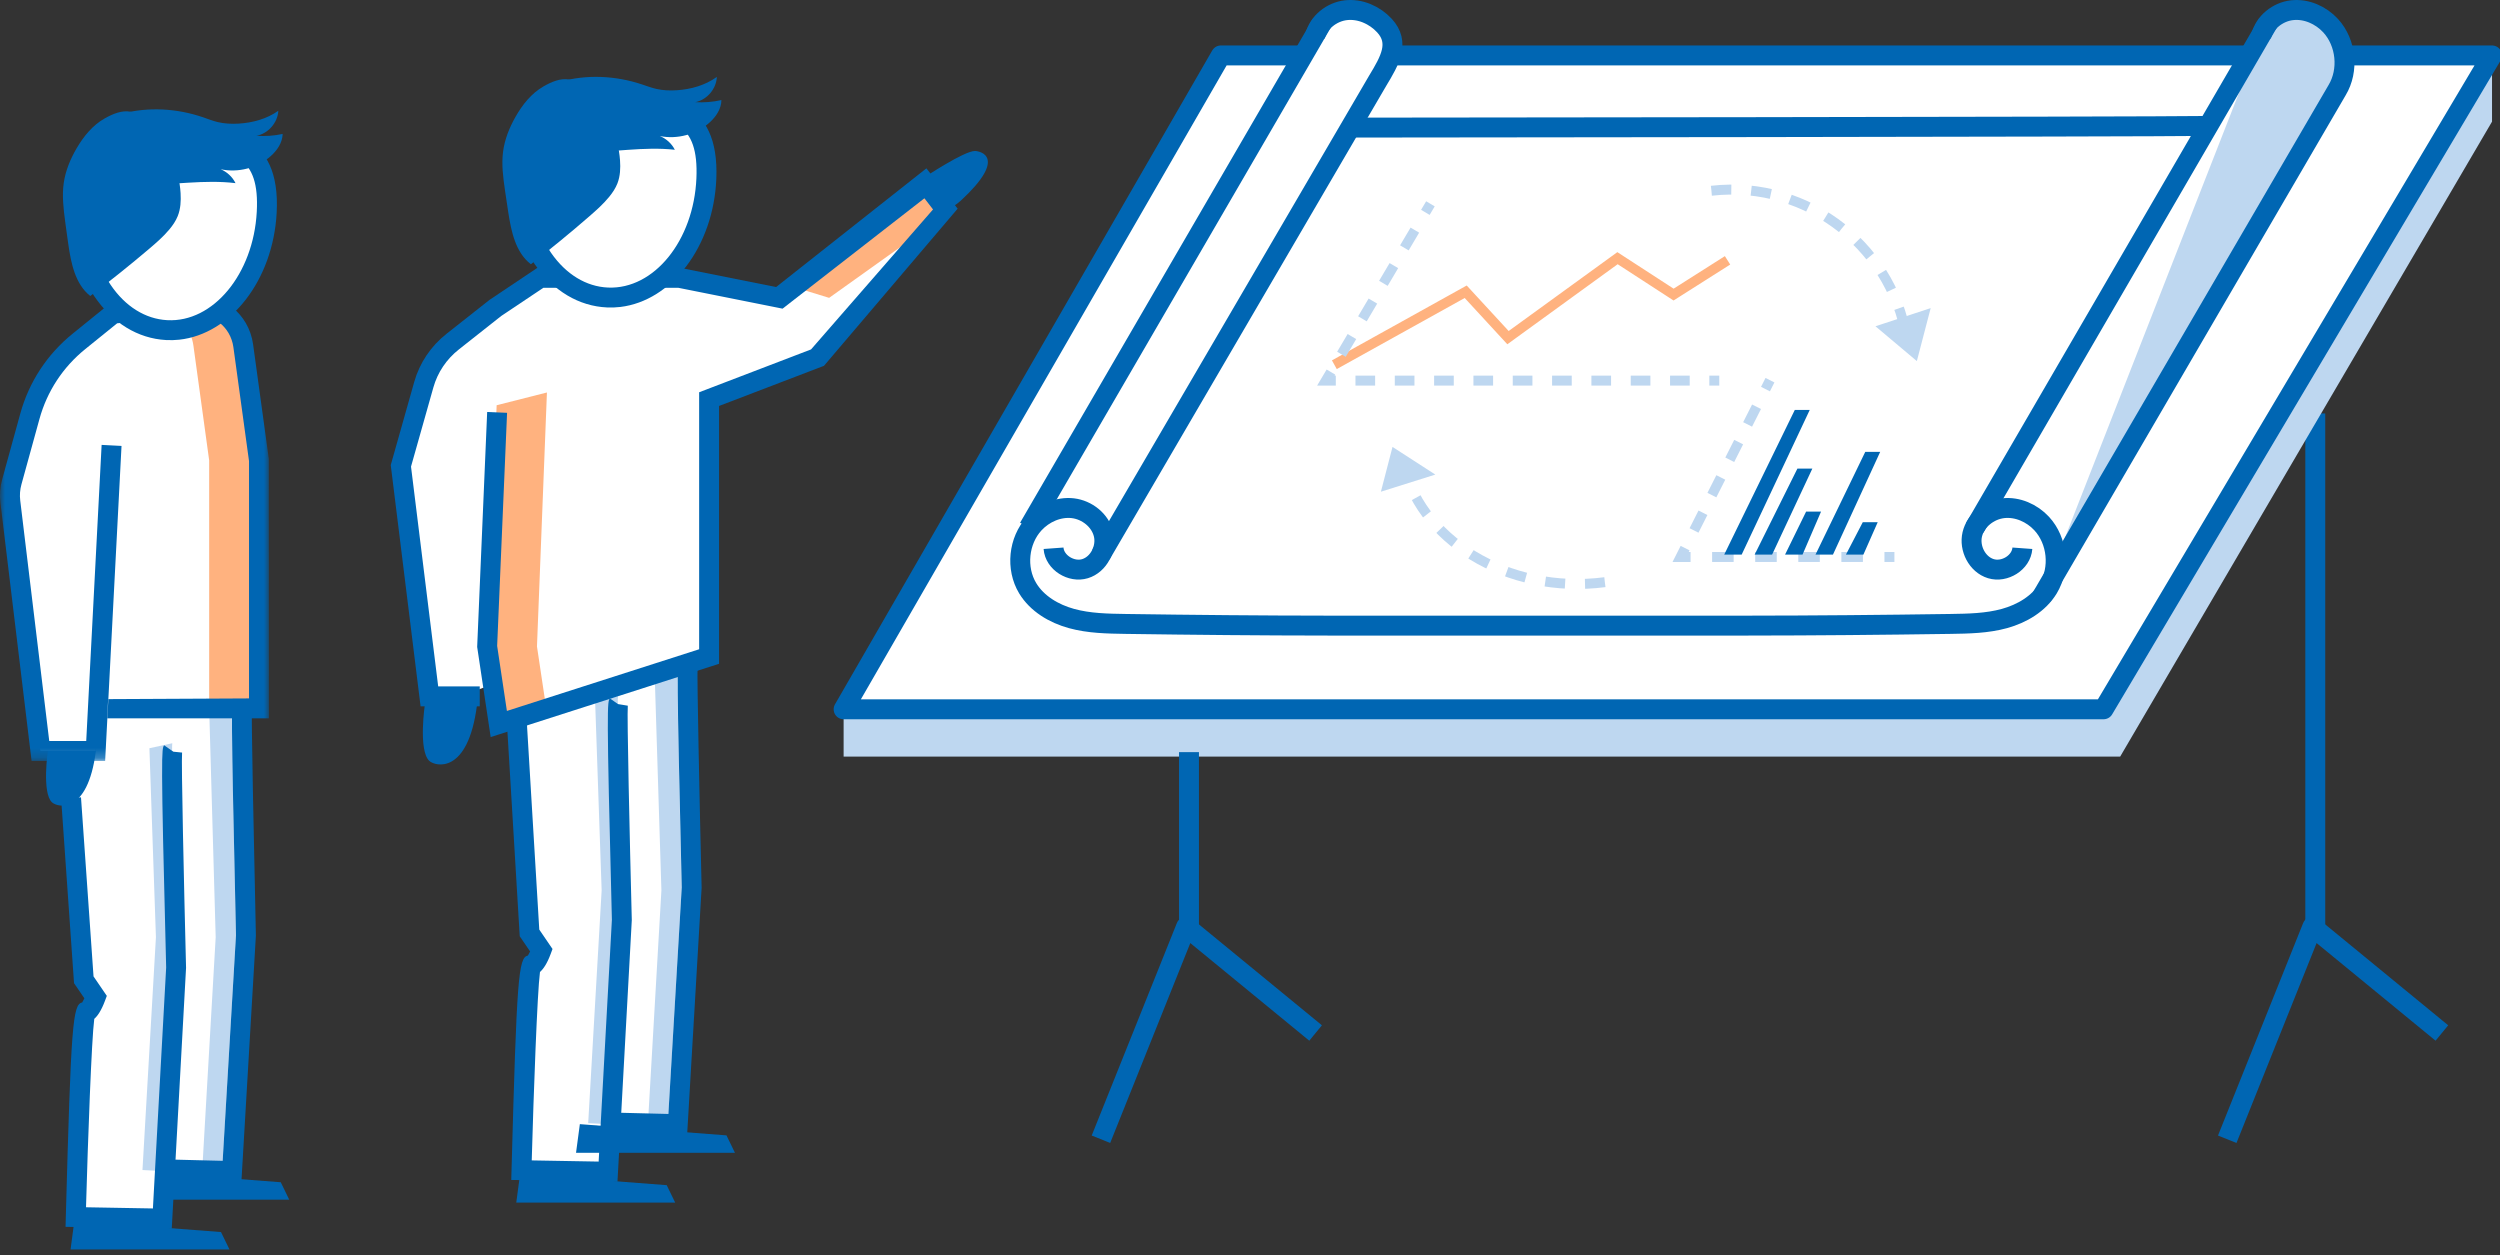
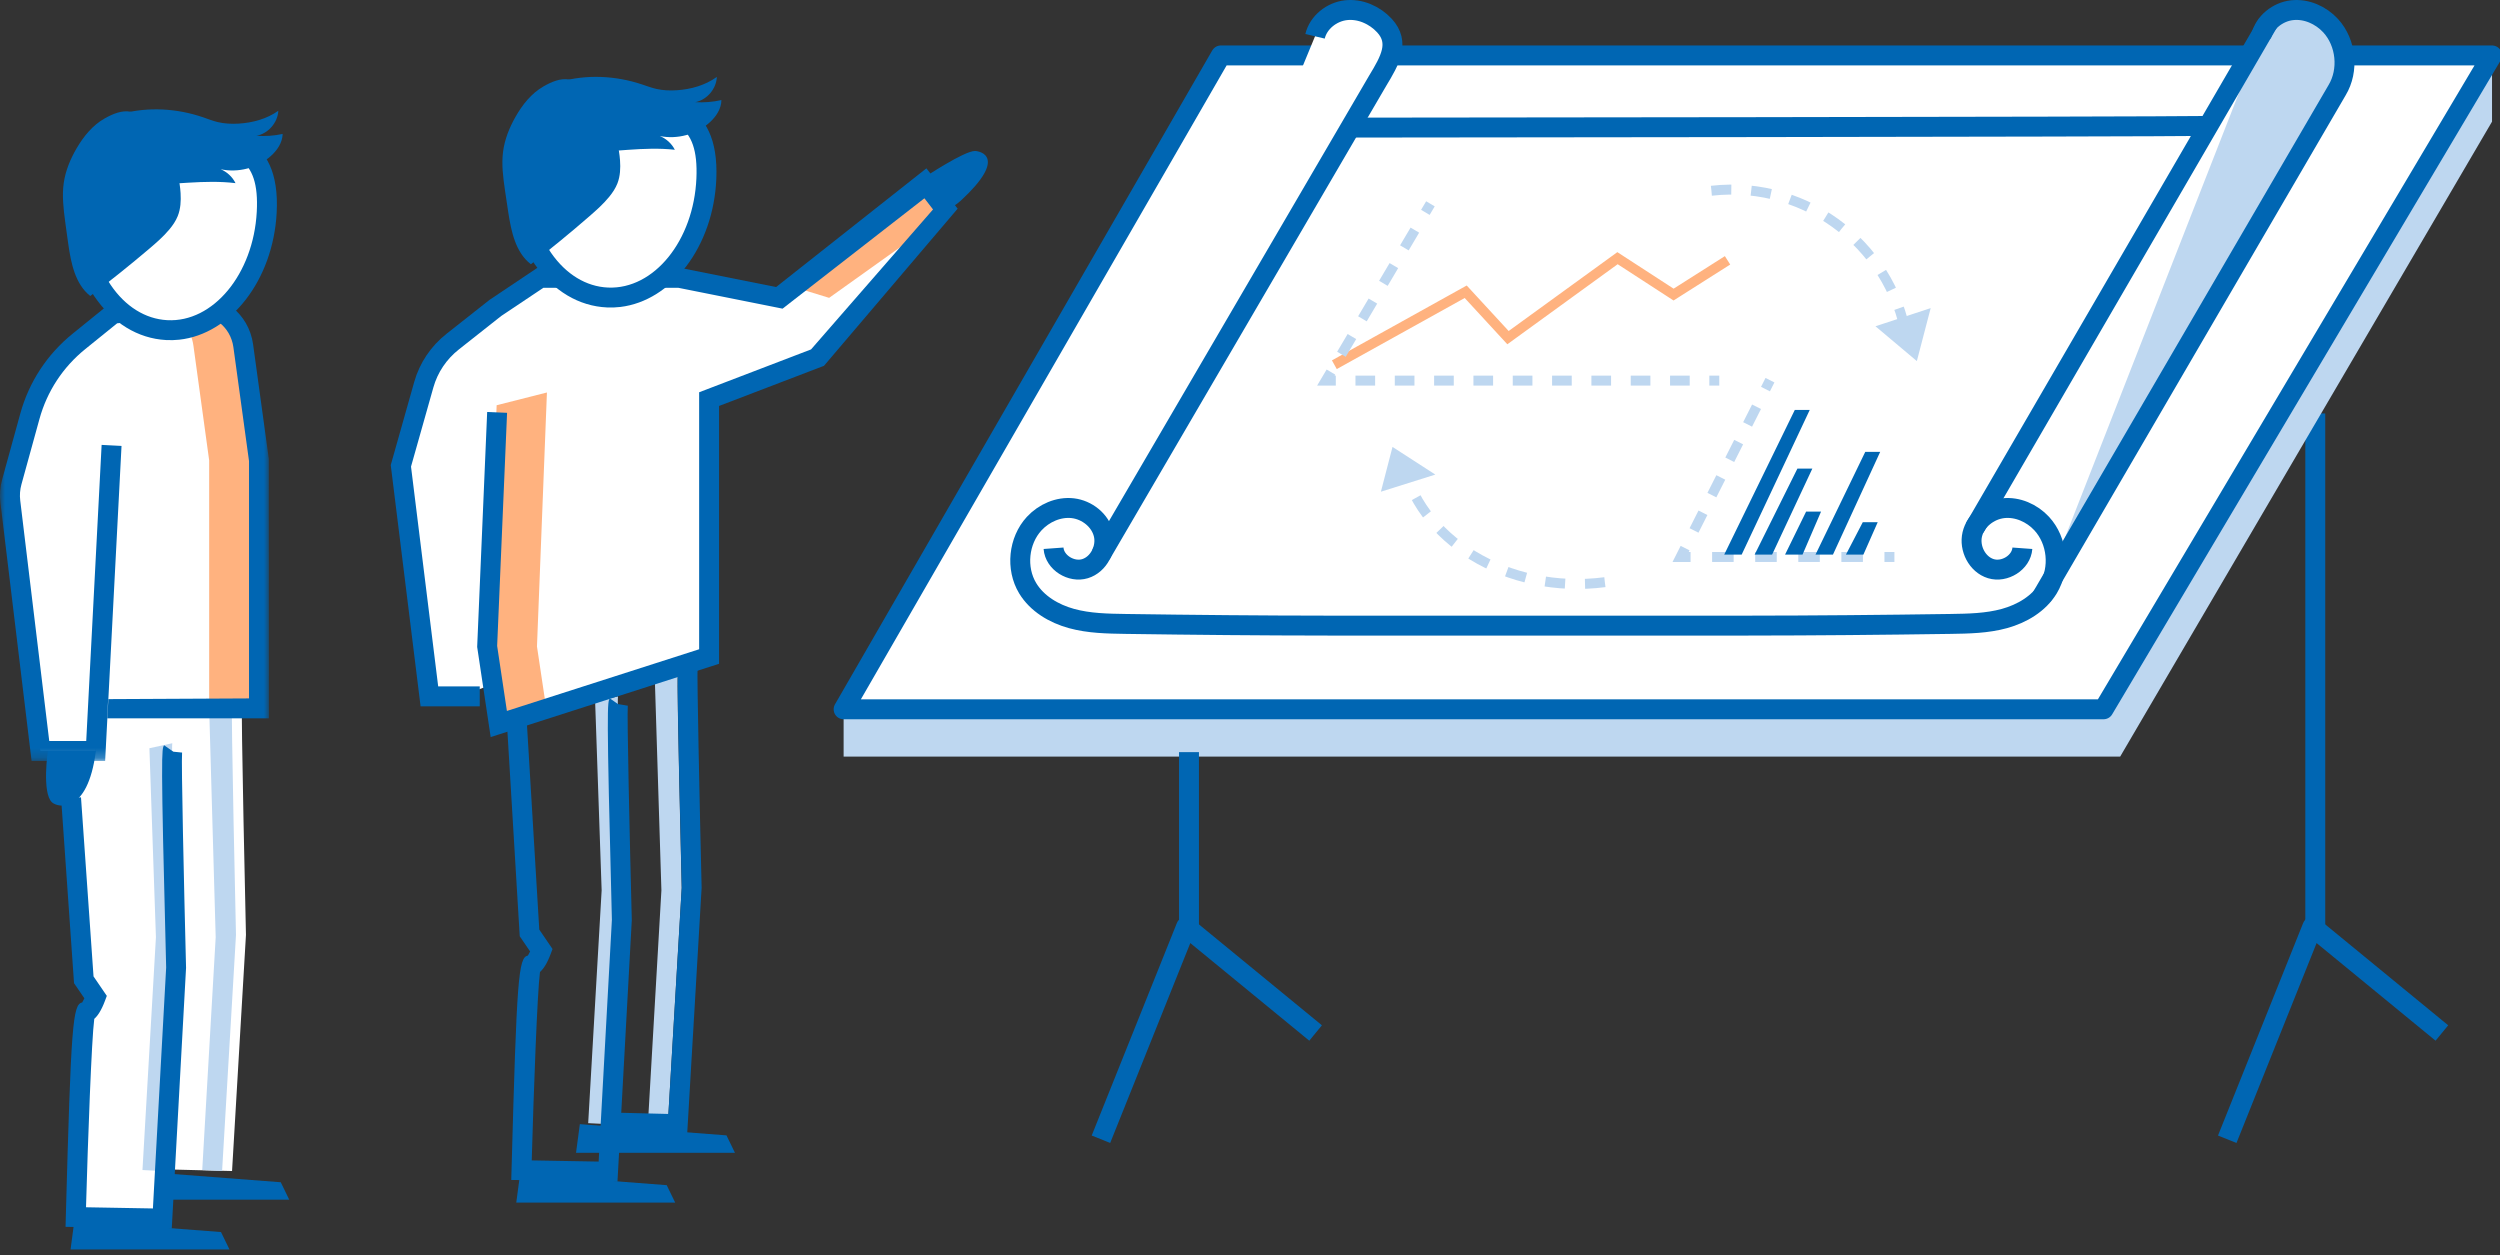
<svg xmlns="http://www.w3.org/2000/svg" xmlns:xlink="http://www.w3.org/1999/xlink" width="251px" height="126px" viewBox="0 0 251 126" version="1.1">
  <rect x="0" y="0" width="251" height="126" fill="#333333" stroke="none" />
  <title>illu_zusammen-am-reissbrett_duotone</title>
  <defs>
    <polygon id="path-1" points="0 0 27.001 0 27.001 46.8 0 46.8" />
  </defs>
  <g id="Symbols" stroke="none" stroke-width="1" fill="none" fill-rule="evenodd">
    <g id="Zusammen/Am-Reißbrett-(Duotone)">
      <g id="Reißbrett" transform="translate(84.699, 1)">
        <line x1="147.755" y1="40.513" x2="147.755" y2="92.046" id="Stroke-1" stroke="#0066B3" stroke-width="2" stroke-linejoin="round" />
        <polyline id="Stroke-2" stroke="#0066B3" stroke-width="2" stroke-linejoin="round" points="138.916 113.38 147.466 92.046 160.466 102.713" />
        <polyline id="Stroke-4" stroke="#0066B3" stroke-width="2" stroke-linejoin="round" points="25.836 113.38 34.387 92.046 47.387 102.713" />
        <polyline id="Fill-5" fill="#BED7F0" points="165.5 4.565 165.5 11.213 128.166 74.963 0 74.963 0 70.213" />
        <polygon id="Fill-6" fill="#FFFFFF" points="0 70.213 37.877 4.565 165.5 4.565 126.5 70.213" />
        <polygon id="Stroke-7" stroke="#0066B3" stroke-width="2" stroke-linejoin="round" points="0 70.213 37.877 4.565 165.5 4.565 126.5 70.213" />
        <line x1="34.676" y1="74.513" x2="34.676" y2="92.046" id="Stroke-3" stroke="#0066B3" stroke-width="2" stroke-linejoin="round" />
        <path d="M118.348,54.045 C118.243,55.482 116.567,56.516 115.188,56.096 C113.809,55.676 112.986,54.046 113.319,52.644 C113.652,51.241 114.988,50.189 116.419,50.024 C117.852,49.861 119.312,50.511 120.289,51.569 C121.87,53.283 122.151,56.064 120.943,58.059 C119.997,59.62 118.308,60.614 116.548,61.099 C114.788,61.584 112.941,61.615 111.116,61.643 C104.319,61.741 97.519,61.807 90.72,61.811 L48.703,61.811 C41.905,61.807 35.105,61.741 28.308,61.643 C26.483,61.615 24.635,61.584 22.875,61.099 C21.116,60.614 19.426,59.62 18.481,58.059 C17.273,56.064 17.553,53.283 19.135,51.569 C20.113,50.511 21.572,49.861 23.004,50.024 C24.436,50.189 25.772,51.241 26.105,52.644 C26.438,54.046 25.615,55.676 24.236,56.096 C22.857,56.516 21.181,55.482 21.076,54.045" id="Fill-9" fill="#FFFFFF" />
        <path d="M137.115,11.643 C130.318,11.742 51.011,11.811 51.011,11.811" id="Fill-11" fill="#FFFFFF" />
        <path d="M142.318,2.644 C142.651,1.242 143.987,0.189 145.419,0.025 C146.851,-0.138 148.311,0.511 149.289,1.57 C150.87,3.284 151.15,6.064 149.942,8.059 L120.304,58.905" id="Fill-13" fill="#BED7F0" />
        <line x1="143.017" y1="1.304" x2="113.571" y2="51.985" id="Fill-15" fill="#FFFFFF" />
        <path d="M47.331,2.644 C47.664,1.242 49,0.189 50.432,0.025 C51.863,-0.138 53.323,0.511 54.301,1.57 C55.883,3.284 54.844,5.082 53.636,7.078 L25.836,54.681" id="Fill-17" fill="#FFFFFF" />
        <line x1="48.029" y1="1.304" x2="18.583" y2="51.985" id="Fill-19" fill="#FFFFFF" />
        <path d="M118.348,54.045 C118.243,55.482 116.567,56.516 115.188,56.096 C113.809,55.676 112.986,54.046 113.319,52.644 C113.652,51.241 114.988,50.189 116.419,50.024 C117.852,49.861 119.312,50.511 120.289,51.569 C121.87,53.283 122.151,56.064 120.943,58.059 C119.997,59.62 118.308,60.614 116.548,61.099 C114.788,61.584 112.941,61.615 111.116,61.643 C104.319,61.741 97.519,61.807 90.72,61.811 L48.703,61.811 C41.905,61.807 35.105,61.741 28.308,61.643 C26.483,61.615 24.635,61.584 22.875,61.099 C21.116,60.614 19.426,59.62 18.481,58.059 C17.273,56.064 17.553,53.283 19.135,51.569 C20.113,50.511 21.572,49.861 23.004,50.024 C24.436,50.189 25.772,51.241 26.105,52.644 C26.438,54.046 25.615,55.676 24.236,56.096 C22.857,56.516 21.181,55.482 21.076,54.045" id="Stroke-21" stroke="#0066B3" stroke-width="2" />
        <path d="M137.115,11.643 C130.318,11.742 51.011,11.811 51.011,11.811" id="Stroke-23" stroke="#0066B3" stroke-width="2" />
        <path d="M142.318,2.644 C142.651,1.242 143.987,0.189 145.419,0.025 C146.851,-0.138 148.311,0.511 149.289,1.57 C150.87,3.284 151.15,6.064 149.942,8.059 L120.304,58.905" id="Stroke-25" stroke="#0066B3" stroke-width="2" />
        <line x1="143.017" y1="1.304" x2="113.571" y2="51.985" id="Stroke-27" stroke="#0066B3" stroke-width="2" />
        <path d="M47.331,2.644 C47.664,1.242 49,0.189 50.432,0.025 C51.863,-0.138 53.323,0.511 54.301,1.57 C55.883,3.284 54.844,5.082 53.636,7.078 L25.836,54.681" id="Stroke-29" stroke="#0066B3" stroke-width="2" />
-         <line x1="48.029" y1="1.304" x2="18.583" y2="51.985" id="Stroke-31" stroke="#0066B3" stroke-width="2" />
        <polyline id="Stroke-33" stroke="#FFB27F" points="49.27 35.618 62.458 28.292 66.704 32.899 77.698 24.921 83.328 28.576 88.746 25.137" />
        <line x1="58.916" y1="19.463" x2="58.407" y2="20.323" id="Stroke-35" stroke="#BED7F0" />
        <line x1="57.353" y1="22.105" x2="49.453" y2="35.462" id="Stroke-37" stroke="#BED7F0" stroke-dasharray="2.069,2.069" />
        <polyline id="Stroke-39" stroke="#BED7F0" points="48.925 36.353 48.416 37.213 49.416 37.213" />
        <line x1="51.39" y1="37.213" x2="85.93" y2="37.213" id="Stroke-41" stroke="#BED7F0" stroke-dasharray="1.974,1.974" />
        <line x1="86.917" y1="37.213" x2="87.917" y2="37.213" id="Stroke-43" stroke="#BED7F0" />
        <line x1="93.006" y1="37.171" x2="92.555" y2="38.064" id="Stroke-45" stroke="#BED7F0" />
        <line x1="91.658" y1="39.838" x2="84.933" y2="53.142" id="Stroke-47" stroke="#BED7F0" stroke-dasharray="1.988,1.988" />
        <polyline id="Stroke-49" stroke="#BED7F0" points="84.485 54.03 84.034 54.922 85.034 54.922" />
        <line x1="87.197" y1="54.921" x2="103.419" y2="54.921" id="Stroke-51" stroke="#BED7F0" stroke-dasharray="2.163,2.163" />
        <line x1="104.5" y1="54.921" x2="105.5" y2="54.921" id="Stroke-53" stroke="#BED7F0" />
        <polygon id="Fill-55" fill="#0066B3" points="88.413 54.681 95.499 40.156 96.999 40.156 90.166 54.681" />
        <polygon id="Fill-57" fill="#0066B3" points="91.468 54.681 95.761 46.046 97.261 46.046 93.221 54.681" />
        <polygon id="Fill-59" fill="#0066B3" points="94.522 54.681 96.635 50.364 98.135 50.364 96.276 54.681" />
        <polygon id="Fill-61" fill="#0066B3" points="97.578 54.681 102.572 44.369 104.072 44.369 99.331 54.681" />
        <polygon id="Fill-63" fill="#0066B3" points="100.633 54.681 102.322 51.432 103.822 51.432 102.387 54.681" />
        <path d="M87.128,18.151 C96.908,17.036 105.732,24.046 106.856,33.822" id="Stroke-130" stroke="#BED7F0" stroke-dasharray="2" />
        <path d="M76.428,57.45 C66.701,58.722 57.594,53.17 56.066,45.037" id="Stroke-134" stroke="#BED7F0" stroke-dasharray="2" />
        <polygon id="Fill-132" fill="#BED7F0" points="109.142 29.933 103.597 31.758 107.753 35.254" />
        <polygon id="Fill-136" fill="#BED7F0" points="53.943 48.367 59.407 46.648 55.109 43.87" />
      </g>
      <g id="Preson-2" transform="translate(39.231, 7.718)">
        <polygon id="Fill-65" fill="#FFFFFF" points="9.681 61.187 10.848 64.972 31.963 58.197 31.963 32.353 42.848 28.187 55.681 13.271 53.681 10.687 39.014 22.187 28.969 20.176 15.017 20.177 3.514 28.353 1.241 41.518 4.866 62.978" />
        <polygon id="Fill-69" fill="#FFB27F" points="14.681 57.187 15.681 31.687 10.632 32.967 9.681 57.187 10.848 64.973 15.523 62.808" />
-         <path d="M22.817,62.973 C22.647,63.217 23.202,84.69 23.202,84.69 L21.817,109.922 L13.127,109.768 C13.127,109.768 13.687,89.198 14.127,89.198 C14.567,89.198 15.126,87.698 15.126,87.698 L13.931,85.948 L12.654,64.702 L12.654,63.698 L29.817,58.198 C29.69,51.452 30.213,81.446 30.213,81.446 L28.817,105.147 L22.598,104.993" id="Fill-73" fill="#FFFFFF" />
        <path d="M20.52,62.697 L22.817,62.197 C22.69,62.451 23.212,81.445 23.212,81.445 L21.817,105.146 L19.823,105.047 L21.174,81.672 L20.52,62.697 Z" id="Fill-75" fill="#BED7F0" />
        <path d="M22.762,110.938 L12.1,110.749 L12.127,109.74 C12.655,90.369 12.816,88.416 13.774,88.219 C13.838,88.116 13.915,87.969 13.992,87.809 L12.95,86.282 L11.656,64.761 L13.652,64.642 L14.912,85.612 L16.241,87.561 L16.062,88.045 C15.691,89.046 15.312,89.583 14.983,89.869 C14.709,91.951 14.348,101.956 14.155,108.786 L20.872,108.905 L22.203,84.634 C21.639,62.913 21.75,62.751 21.997,62.399 L23.637,63.545 L22.817,62.972 L23.8,63.134 C23.709,64.041 23.991,76.505 24.201,84.664 L22.762,110.938 Z" id="Fill-77" fill="#0066B3" />
        <path d="M26.52,60.697 L28.817,60.197 C28.69,60.451 29.212,81.445 29.212,81.445 L27.817,105.146 L25.823,105.047 L27.174,81.672 L26.52,60.697 Z" id="Fill-79" fill="#BED7F0" />
        <path d="M29.759,106.17 L22.573,105.992 L22.622,103.992 L27.875,104.123 L29.215,81.387 C28.684,59.227 28.774,59.047 28.922,58.75 L30.712,59.645 L29.817,59.197 L30.806,59.328 C30.738,60.169 31.012,73.002 31.212,81.422 L29.759,106.17 Z" id="Fill-81" fill="#0066B3" />
-         <path d="M3.43,62.979 C3.43,62.979 2.746,67.596 3.864,68.669 C4.44,69.222 7.751,70.111 8.657,63.086 L3.43,62.979 Z" id="Fill-97" fill="#0066B3" />
        <path d="M53.567,10.099 C53.567,10.099 57.606,7.406 58.668,7.442 C59.214,7.46 61.943,8.063 57.245,12.416 C56.352,13.244 54.409,14.179 54.409,14.179 L53.567,10.099 Z" id="Fill-95" fill="#0066B3" />
        <polygon id="Fill-83" fill="#0066B3" points="12.602 113.025 28.559 113.025 27.707 111.273 12.986 110.146" />
        <polygon id="Fill-71" fill="#0066B3" points="18.602 108.025 34.559 108.025 33.707 106.273 18.986 105.146" />
        <polygon id="Fill-67" fill="#FFB27F" points="44.014 22.187 54.901 14.417 55.681 13.271 53.681 10.687 40.201 21.015" />
        <path d="M10.033,66.284 L8.678,57.24 L8.681,57.143 L9.681,33.643 L11.679,33.729 L10.683,57.133 L11.662,63.661 L30.963,57.468 L30.963,31.666 L42.197,27.364 L54.445,13.309 L53.58,12.19 L39.339,23.271 L28.871,21.177 L15.321,21.178 L11.09,24.008 L6.845,27.361 C5.593,28.349 4.705,29.671 4.279,31.182 L2.035,39.13 L4.763,61.197 L8.935,61.197 L8.935,63.197 L2.996,63.197 L0,38.975 L2.354,30.639 C2.895,28.72 4.02,27.043 5.605,25.791 L9.915,22.391 L14.714,19.178 L29.166,19.196 L38.69,21.101 L53.781,9.182 L56.916,13.233 L43.498,29.009 L32.963,33.041 L32.963,58.927 L10.033,66.284 Z" id="Fill-85" fill="#0066B3" />
        <path d="M21.766,22.151 C26.95,22.376 31.391,17.039 31.687,10.229 C31.983,3.42 28.05,2.854 22.867,2.629 C17.683,2.404 13.211,2.604 12.915,9.414 C12.62,16.223 16.582,21.925 21.766,22.151" id="Fill-87" fill="#FFFFFF" />
        <path d="M17.025,0.479 C19.687,-0.262 22.567,-0.122 25.191,0.746 C25.674,0.906 26.151,1.089 26.647,1.205 C27.329,1.363 28.037,1.388 28.735,1.342 C30.158,1.247 31.584,0.841 32.739,0.005 C32.692,1.202 31.751,2.305 30.577,2.54 C31.455,2.594 32.34,2.523 33.199,2.328 C33.194,3.2 32.664,3.992 32.016,4.577 C30.685,5.779 28.77,6.3 27.014,5.94 C27.66,6.199 28.207,6.699 28.523,7.319 C25.397,6.974 22.248,7.59 19.103,7.587 C18.134,7.587 17.106,7.507 16.321,6.941 C15.252,6.171 14.809,4.551 14.603,3.308 C14.346,1.762 15.716,0.844 17.025,0.479" id="Fill-89" fill="#0066B3" />
        <path d="M12.536,3.995 C11.918,5.079 11.442,6.259 11.279,7.495 C11.11,8.774 11.28,10.071 11.463,11.349 C11.57,12.104 11.683,12.86 11.801,13.615 C12.099,15.531 12.533,17.628 14.068,18.812 C16.074,17.265 18.034,15.658 19.945,13.995 C20.649,13.383 21.349,12.76 21.938,12.036 C22.272,11.627 22.57,11.182 22.761,10.69 C23.041,9.965 23.075,9.166 23.02,8.389 C22.848,5.958 21.783,3.617 20.116,1.847 C19.53,1.224 18.807,0.459 17.932,0.273 C17.048,0.086 16.07,0.534 15.323,0.966 C14.111,1.665 13.22,2.796 12.536,3.995" id="Fill-91" fill="#0066B3" />
        <path d="M13.915,9.457 C13.781,12.533 14.561,15.454 16.107,17.682 C17.597,19.825 19.622,21.058 21.81,21.153 C26.432,21.356 30.417,16.433 30.688,10.186 C30.932,4.594 28.353,3.869 22.824,3.628 C21.259,3.56 19.87,3.535 18.684,3.678 C15.794,4.023 14.094,5.357 13.915,9.457 M21.724,23.15 C18.896,23.028 16.319,21.491 14.465,18.822 C12.67,16.238 11.765,12.881 11.917,9.37 C12.273,1.17 18.422,1.433 22.911,1.63 C27.425,1.826 33.043,2.07 32.686,10.272 C32.393,17.046 28.191,22.484 23.052,23.101 C22.615,23.152 22.172,23.17 21.724,23.15" id="Fill-93" fill="#0066B3" />
      </g>
      <g id="Person-1" transform="translate(0, 10.978)">
        <polygon id="Fill-99" fill="#0066B3" points="13.083 109.471 29.04 109.471 28.188 107.72 13.467 106.593" />
        <path d="M17.298,64.419 C17.128,64.662 17.683,86.135 17.683,86.135 L16.298,111.368 L7.608,111.213 C7.608,111.213 8.168,90.644 8.608,90.644 C9.048,90.644 9.607,89.144 9.607,89.144 L8.412,87.394 L7.135,69.148 L7.135,59.144 L24.298,59.644 C24.171,59.898 24.694,82.891 24.694,82.891 L23.298,106.593 L17.079,106.438" id="Fill-101" fill="#FFFFFF" />
        <path d="M15.001,64.143 L17.298,63.644 C17.171,63.898 17.693,82.891 17.693,82.891 L16.298,106.593 L14.304,106.494 L15.655,83.119 L15.001,64.143 Z" id="Fill-103" fill="#BED7F0" />
        <path d="M17.243,112.384 L18.68,86.19 C18.472,77.95 18.19,65.485 18.281,64.58 L17.404,64.492 L16.477,63.847 C16.231,64.199 16.12,64.361 16.682,86.16 L15.352,110.351 L8.636,110.232 C8.83,103.402 9.19,93.394 9.465,91.314 C9.793,91.028 10.171,90.492 10.544,89.491 L10.724,89.007 L9.39,87.053 L8.132,69.077 L6.138,69.218 L7.433,87.733 L8.472,89.255 C8.396,89.415 8.319,89.562 8.254,89.665 C7.297,89.863 7.136,91.819 6.608,111.186 L6.581,112.195 L17.243,112.384 Z" id="Fill-105" fill="#0066B3" />
        <path d="M21.001,60.143 L23.298,59.644 C23.171,59.898 23.693,82.891 23.693,82.891 L22.298,106.593 L20.304,106.494 L21.655,83.119 L21.001,60.143 Z" id="Fill-107" fill="#BED7F0" />
        <path d="M4.814,64.332 C4.814,64.332 4.183,68.583 5.212,69.571 C5.743,70.08 8.792,70.898 9.625,64.432 C9.783,63.203 9.093,60.93 9.093,60.93 L4.814,64.332 Z" id="Fill-109" fill="#0066B3" />
        <path d="M11.202,33.742 L9.606,64.42 L4.057,64.42 L1.038,39.393 C0.957,38.725 1.008,38.049 1.186,37.4 L2.996,30.826 C3.812,27.864 5.535,25.232 7.924,23.301 L11.36,20.521 L19.172,19.651 C21.741,19.364 24.07,21.179 24.422,23.74 L26.001,35.245 L26.001,60.143 L10.631,60.143" id="Fill-111" fill="#FFFFFF" />
        <path d="M19.422,23.74 C19.178,21.963 17.973,20.565 16.404,19.959 L19.171,19.651 C21.741,19.364 24.07,21.178 24.422,23.74 L26.001,35.246 L26.001,60.143 L21.001,60.143 L21.001,35.246 L19.422,23.74 Z" id="Fill-113" fill="#FFB27F" />
        <g id="Group-117" transform="translate(0, 18.618)">
          <mask id="mask-2" fill="white">
            <use xlink:href="#path-1" />
          </mask>
          <g id="Clip-116" />
          <path d="M3.171,46.8 L10.556,46.8 L12.201,15.175 L10.203,15.071 L8.657,44.8 L4.944,44.8 L2.031,20.654 C1.965,20.113 2.006,19.573 2.15,19.047 L3.961,12.473 C4.726,9.696 6.314,7.27 8.553,5.459 L11.762,2.864 L19.282,2.026 C21.346,1.793 23.15,3.218 23.432,5.257 L25.001,16.695 L25.001,40.525 L10.858,40.596 L10.759,42.525 L27.001,42.525 L26.991,16.49 L25.412,4.986 C24.985,1.862 22.209,-0.313 19.062,0.037 L10.959,0.941 L7.295,3.904 C4.729,5.98 2.909,8.759 2.033,11.942 L0.223,18.516 C0.008,19.294 -0.052,20.095 0.045,20.895 L3.171,46.8 Z" id="Fill-115" fill="#0066B3" mask="url(#mask-2)" />
        </g>
        <path d="M16.723,22.163 C21.904,22.447 26.405,17.16 26.778,10.353 C27.15,3.549 23.224,2.938 18.043,2.655 C12.863,2.372 8.389,2.521 8.017,9.327 C7.645,16.134 11.542,21.881 16.723,22.163" id="Fill-118" fill="#FFFFFF" />
        <path d="M12.226,0.441 C14.896,-0.271 17.774,-0.098 20.388,0.798 C20.87,0.964 21.344,1.154 21.839,1.274 C22.519,1.44 23.226,1.473 23.925,1.435 C25.349,1.356 26.78,0.966 27.944,0.144 C27.883,1.339 26.93,2.432 25.753,2.653 C26.63,2.718 27.517,2.657 28.377,2.47 C28.363,3.342 27.824,4.129 27.169,4.706 C25.826,5.893 23.905,6.393 22.153,6.013 C22.796,6.28 23.337,6.786 23.646,7.41 C20.524,7.029 17.369,7.61 14.224,7.572 C13.255,7.56 12.228,7.469 11.449,6.894 C10.388,6.112 9.964,4.487 9.773,3.243 C9.534,1.693 10.913,0.791 12.226,0.441" id="Fill-120" fill="#0066B3" />
        <path d="M7.696,3.906 C7.066,4.982 6.577,6.157 6.4,7.391 C6.217,8.669 6.373,9.968 6.541,11.246 C6.64,12.004 6.744,12.76 6.853,13.516 C7.13,15.436 7.541,17.537 9.062,18.739 C11.086,17.214 13.063,15.63 14.993,13.989 C15.704,13.385 16.412,12.768 17.009,12.052 C17.346,11.646 17.649,11.206 17.845,10.716 C18.134,9.993 18.177,9.194 18.131,8.417 C17.986,5.984 16.948,3.632 15.3,1.843 C14.721,1.214 14.008,0.44 13.134,0.245 C12.252,0.048 11.269,0.485 10.517,0.908 C9.298,1.593 8.394,2.715 7.696,3.906" id="Fill-122" fill="#0066B3" />
        <path d="M9.015,9.382 C8.847,12.456 9.593,15.386 11.115,17.631 C12.579,19.791 14.591,21.046 16.778,21.166 C21.397,21.422 25.438,16.543 25.779,10.299 C26.084,4.71 23.515,3.956 17.989,3.653 C16.424,3.568 15.036,3.528 13.847,3.656 C10.954,3.97 9.24,5.284 9.015,9.382 M16.668,23.162 C13.844,23.009 11.284,21.443 9.459,18.753 C7.693,16.149 6.827,12.781 7.018,9.273 C7.466,1.077 13.612,1.409 18.098,1.656 C22.61,1.903 28.224,2.211 27.776,10.408 C27.406,17.179 23.144,22.57 17.997,23.127 C17.561,23.174 17.117,23.187 16.668,23.162" id="Fill-124" fill="#0066B3" />
-         <path d="M24.239,107.616 L25.691,82.95 C25.493,74.053 25.219,60.628 25.287,59.772 L24.419,59.704 L23.403,59.196 C23.255,59.493 23.165,59.672 23.693,82.914 L22.356,105.569 L17.103,105.438 L17.054,107.438 L24.239,107.616 Z" id="Fill-126" fill="#0066B3" />
        <polygon id="Fill-128" fill="#0066B3" points="7.083 114.471 23.04 114.471 22.188 112.72 7.467 111.593" />
      </g>
    </g>
  </g>
</svg>